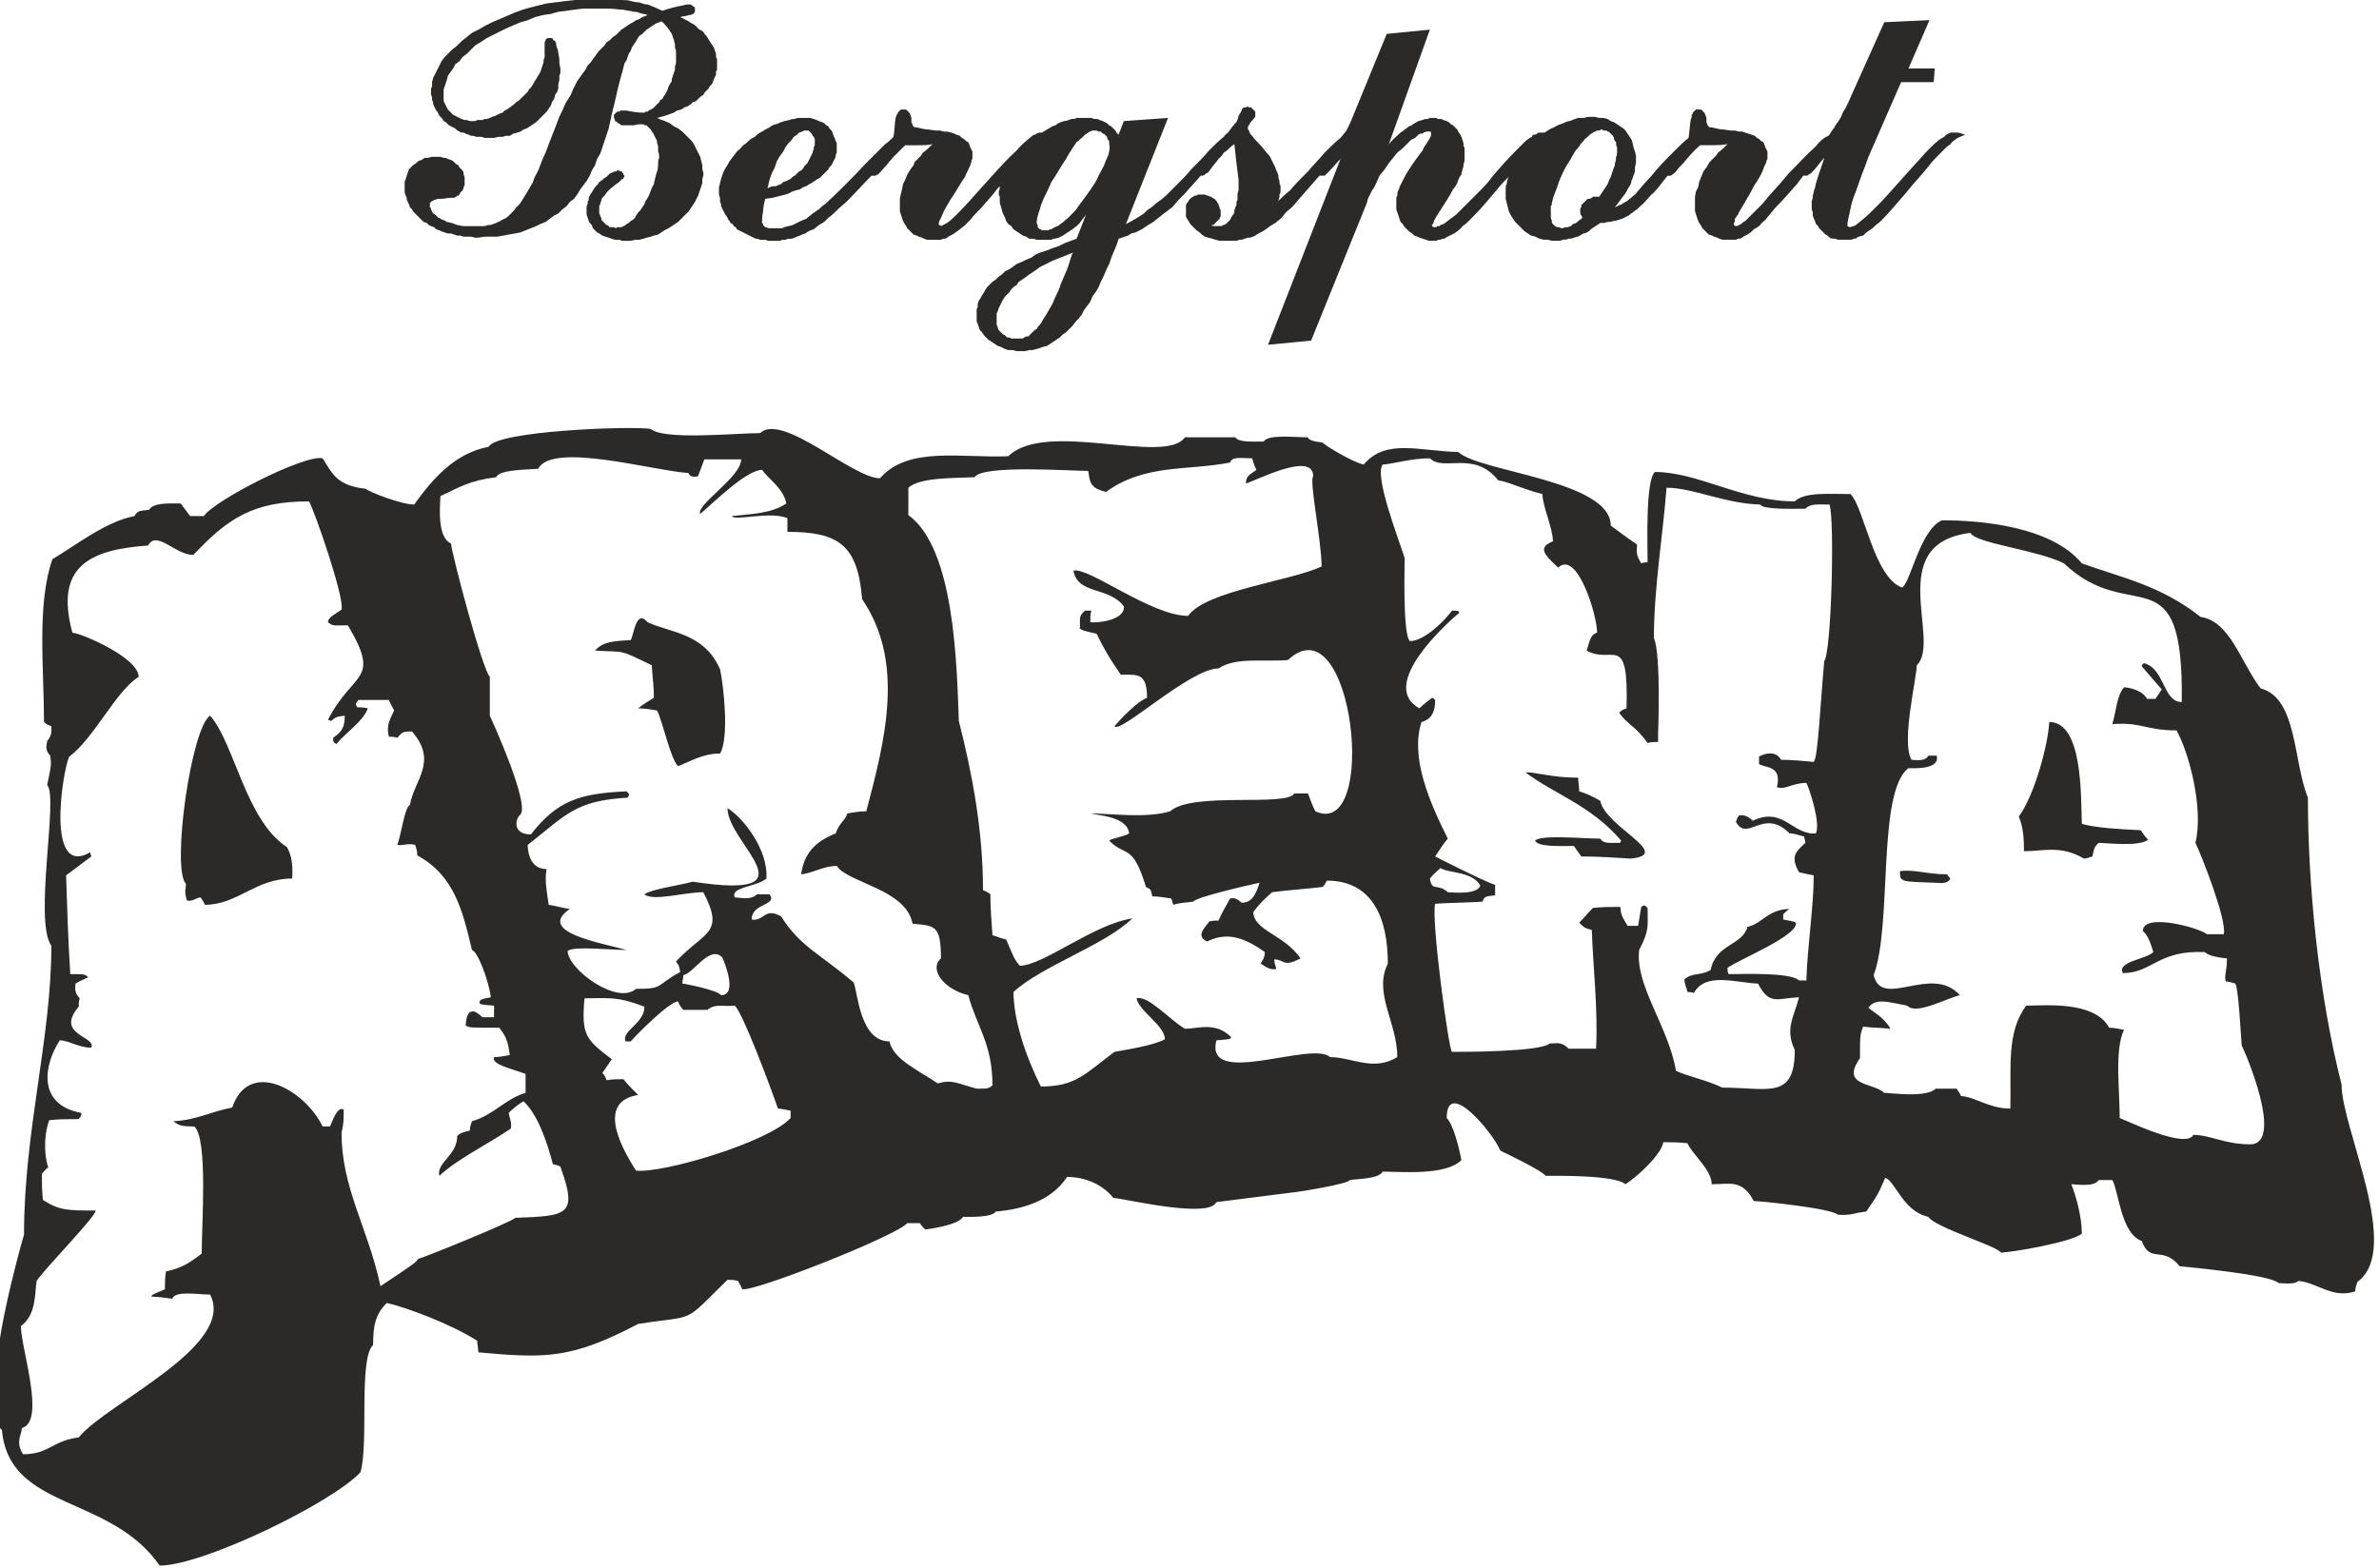
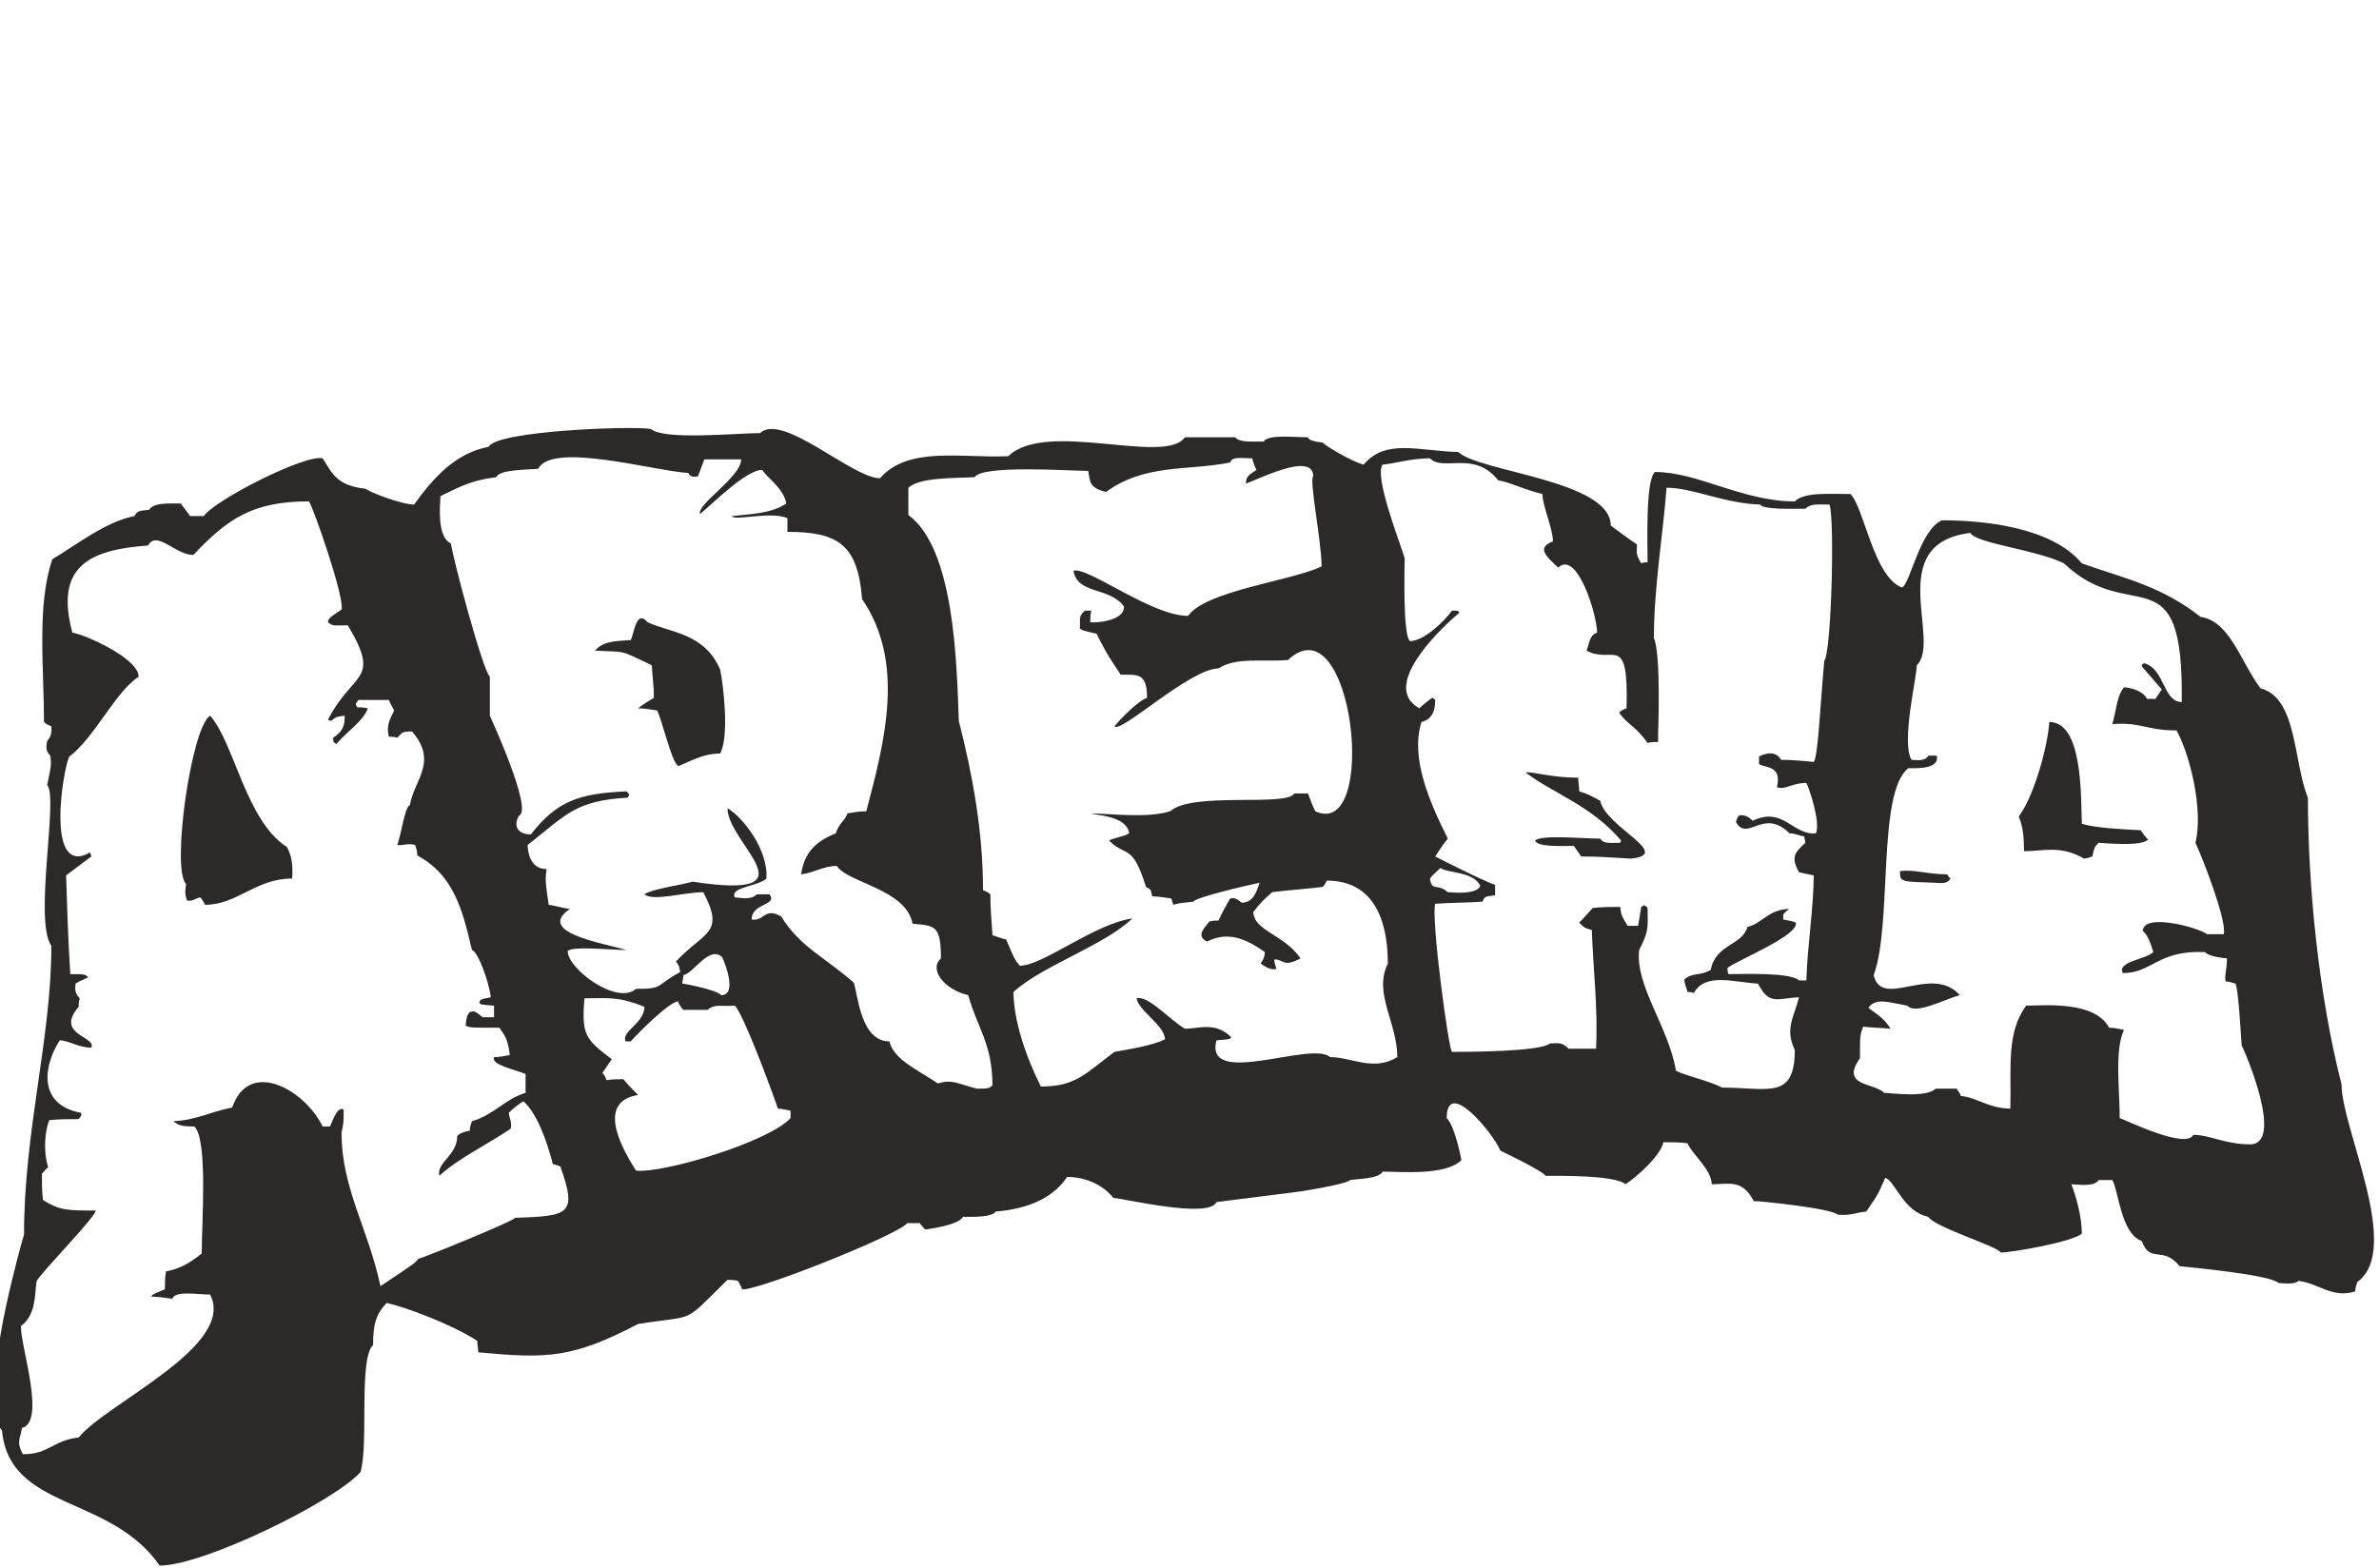
<svg xmlns="http://www.w3.org/2000/svg" xmlns:ns1="http://sodipodi.sourceforge.net/DTD/sodipodi-0.dtd" xmlns:ns2="http://www.inkscape.org/namespaces/inkscape" xml:space="preserve" width="30mm" height="19.773mm" version="1.1" style="clip-rule:evenodd;fill-rule:evenodd;image-rendering:optimizeQuality;shape-rendering:geometricPrecision;text-rendering:geometricPrecision" viewBox="0 0 3000 1977.3" id="svg13" ns1:docname="bergsport-logo.svg" ns2:version="1.0beta2 (2b71d25d45, 2019-12-03)">
  <ns1:namedview pagecolor="#ffffff" bordercolor="#666666" ns2:document-rotation="0" borderopacity="1" objecttolerance="10" gridtolerance="10" guidetolerance="10" ns2:pageopacity="0" ns2:pageshadow="2" ns2:window-width="1920" ns2:window-height="1016" id="namedview15" showgrid="false" ns2:zoom="10.653889" ns2:cx="56.69291" ns2:cy="37.365769" ns2:window-x="0" ns2:window-y="27" ns2:window-maximized="1" ns2:current-layer="svg13" />
  <defs id="defs4">
    <style type="text/css" id="style2">
   
    .fil0 {fill:#2B2A29}
   
  </style>
  </defs>
  <g id="Ebene_x0020_1" transform="matrix(1.326,0,0,1.325,-18257.891,-12274.464)">
    <g id="_318636688">
-       <path class="fil0" d="m 14312,9354 -5,8 c -2,5 -4,9 -6,13 -4,11 -9,23 -13,34 -3,6 -5,12 -7,17 -2,4 -4,7 -5,11 l -4,7 -3,5 c -2,3 -3,5 -5,8 -1,1 -2,3 -4,4 -1,2 -2,3 -3,4 -1,1 -3,3 -4,4 -1,1 -2,2 -4,3 -1,0 -2,1 -4,2 -1,1 -3,1 -4,2 l -3,1 c -2,1 -3,1 -5,1 -2,1 -3,1 -5,1 -2,0 -4,0 -6,0 -2,0 -4,0 -6,0 -2,0 -4,0 -6,0 -2,0 -4,-1 -6,-1 -2,-1 -3,-1 -5,-2 -2,0 -3,-1 -5,-1 -1,-1 -3,-2 -4,-2 -2,-1 -3,-2 -4,-2 l -2,-2 c -1,-1 -2,-2 -3,-2 l -1,-2 -1,-2 v -1 l -1,-1 v -2 -1 -1 l 1,-1 v 0 l 1,-1 h 1 l 1,-1 h 1 l 2,-1 h 3 c 4,0 7,-1 10,-1 h 2 1 l 2,-1 1,-1 h 1 l 1,-1 1,-2 1,-1 1,-1 1,-2 v -1 l 1,-2 v -2 -2 -2 -2 l -1,-2 v -2 l -1,-2 -1,-1 -2,-2 -1,-2 -2,-1 -2,-2 -1,-1 -2,-1 -3,-1 -2,-1 h -2 l -3,-1 h -2 -3 -3 l -4,1 h -3 l -3,2 -3,1 -2,2 -3,2 -2,2 -2,2 -1,3 -1,3 -1,3 -1,3 v 3 4 3 l 1,3 1,2 v 2 l 1,2 1,2 1,3 2,2 1,2 1,1 2,2 2,2 2,2 1,1 2,2 3,1 2,2 2,1 3,1 2,2 3,1 2,1 3,1 3,1 h 3 l 3,1 3,1 h 3 l 3,1 h 4 3 l 4,1 h 3 l 6,-1 h 6 6 l 6,-1 5,-1 6,-1 5,-1 5,-2 5,-2 5,-2 4,-2 5,-2 4,-3 4,-3 4,-2 4,-4 4,-3 3,-4 4,-3 3,-4 3,-5 3,-4 3,-4 3,-5 2,-5 3,-5 2,-6 3,-5 2,-6 2,-6 2,-6 2,-6 c 1,-5 2,-9 3,-14 3,-11 5,-22 8,-33 l 2,-7 2,-8 2,-3 1,-3 1,-3 2,-3 1,-3 2,-3 2,-3 1,-2 2,-3 3,-2 2,-2 2,-2 3,-2 3,-2 3,-2 3,-1 2,-1 c 3,2 4,4 6,6 l 2,3 2,3 1,3 1,3 1,4 v 3 l 1,3 v 3 3 3 3 l -1,3 v 3 l -1,3 -1,3 -1,3 v 2 l -2,3 -1,2 -1,3 -1,2 -1,2 -2,3 -1,2 -2,1 -1,2 -2,2 -1,1 -2,2 -1,1 -2,1 -2,1 -1,1 h -2 l -1,1 h -1 c -6,0 -11,-1 -16,-2 -2,0 -3,0 -4,0 h -2 l -1,1 h -2 l -1,1 -1,1 -1,1 v 2 1 l 1,2 v 1 l 2,1 1,1 2,1 1,1 h 2 3 c 2,0 3,0 5,0 h 2 c 3,-1 5,-1 7,-1 h 1 1 l 1,1 h 2 l 1,1 1,1 1,1 1,1 1,2 1,1 1,2 1,2 1,2 1,2 v 2 l 1,3 c 0,2 0,3 0,5 1,2 1,4 1,6 -1,2 -1,3 -1,5 0,2 0,5 -1,8 -1,2 -1,4 -2,7 0,1 -1,3 -1,5 -2,3 -3,6 -4,9 -1,2 -2,5 -4,7 l -1,3 -2,3 -2,3 -2,2 -2,3 -1,2 -2,2 -2,1 -2,2 -2,1 -1,1 -2,1 -2,1 h -2 -2 l -1,1 -2,-1 h -1 -2 -1 l -1,-1 -1,-1 h -1 l -1,-1 -1,-1 -1,-1 -1,-1 -1,-1 v -2 l -1,-1 v -1 l -1,-2 v -2 -2 -2 -1 l 1,-2 v -1 l 1,-2 v -1 l 1,-2 2,-2 2,-3 c 1,-1 2,-2 3,-3 2,-2 4,-3 6,-5 2,-1 4,-3 6,-5 h 1 v -1 l 1,-1 v -1 l -1,-1 v -1 l -1,-1 v -1 h -1 -1 l -1,-1 h -1 -1 l -1,1 h -2 c -1,1 -2,1 -4,2 -1,1 -2,2 -3,3 -2,1 -3,2 -4,3 l -3,2 c -1,2 -2,3 -4,5 l -2,3 -1,2 -1,1 -1,2 -1,2 v 2 l -1,2 v 2 l -1,2 v 2 2 2 2 l 1,3 1,3 1,2 2,2 1,3 2,2 2,2 2,1 3,2 3,1 3,1 3,1 3,1 h 4 l 3,1 h 4 4 l 4,-1 h 4 l 4,-1 3,-1 4,-1 3,-1 4,-1 3,-2 3,-2 4,-2 3,-2 3,-2 3,-2 2,-2 3,-3 2,-2 3,-3 2,-3 2,-3 2,-3 1,-2 2,-4 1,-3 1,-3 1,-3 1,-3 v -4 l 1,-3 v -3 l -1,-3 v -4 l -1,-4 -1,-4 -2,-4 -2,-4 -2,-4 -2,-3 -3,-3 -3,-3 -3,-3 -4,-3 -4,-2 -4,-3 c -4,-2 -8,-3 -12,-5 4,-1 8,-2 13,-4 l 3,-1 3,-2 4,-1 3,-2 3,-1 3,-2 2,-2 3,-1 2,-2 2,-2 3,-2 1,-2 2,-2 2,-2 1,-2 2,-2 1,-2 1,-3 1,-2 1,-2 v -3 l 1,-2 v -2 -3 -2 -3 l -1,-2 v -3 l -1,-3 -1,-3 -2,-3 -2,-3 c -1,-2 -2,-3 -3,-5 -1,-1 -2,-2 -3,-4 -2,-1 -3,-2 -5,-3 -1,-2 -3,-3 -4,-4 -2,-1 -4,-2 -5,-3 -2,-1 -4,-2 -6,-3 l -2,-1 c 3,-1 6,-1 9,-2 h 1 l 2,-1 h 1 v -1 l 1,-1 v -2 -1 -1 l -1,-1 h -1 v -1 h -1 l -1,-1 c -1,0 -2,0 -3,0 -2,0 -4,1 -5,1 -6,1 -13,3 -19,5 -4,-2 -9,-4 -14,-6 -3,0 -5,-1 -8,-2 -4,0 -7,-1 -11,-2 -3,0 -5,0 -8,-1 -4,0 -8,0 -12,-1 -1,0 -3,0 -5,0 -4,0 -7,0 -11,0 l -8,1 -8,1 -9,1 -8,1 -8,1 -8,2 -8,2 -7,2 -8,3 -7,3 -7,3 -7,3 -6,3 -7,4 -6,3 -5,4 -5,4 -4,4 -5,4 -3,3 -4,4 -3,4 -2,4 -2,4 -2,4 -2,4 -1,4 v 2 2 l -1,2 v 2 2 2 l 1,2 v 1 2 l 1,2 v 2 l 1,2 1,2 1,2 1,1 1,2 1,2 1,1 2,2 1,2 2,1 1,1 2,2 2,1 2,1 2,1 2,2 2,1 2,1 h 2 l 2,1 3,1 2,1 h 2 l 3,1 h 2 3 l 3,1 h 2 3 4 l 4,-1 h 4 l 3,-1 h 4 l 3,-2 4,-1 3,-1 3,-2 3,-1 3,-2 3,-2 3,-2 3,-3 2,-2 3,-3 2,-2 2,-3 2,-3 1,-3 2,-3 1,-4 2,-3 1,-3 v -4 l 1,-4 v -4 l 1,-3 v -4 l -1,-5 v -4 l -1,-6 c 0,-2 -1,-4 -2,-7 v -2 l -1,-2 -1,-1 h -1 v -1 l -1,-1 h -1 -2 -1 l -2,1 v 1 l -1,2 v 1 c 0,2 0,4 0,6 v 5 2 l -1,3 v 2 l -1,3 -1,3 -1,3 -1,2 -2,3 -1,2 -2,3 -1,2 -2,3 -2,2 -1,2 -2,2 -2,2 -2,2 -2,2 -3,2 -2,2 -4,3 -3,2 -2,1 -2,2 -3,1 -2,1 -2,1 -3,1 -2,1 -3,1 h -2 l -2,1 h -2 -3 l -2,1 h -2 -3 l -3,-1 h -2 l -3,-1 -2,-1 -2,-1 -2,-1 -2,-1 -2,-2 -1,-1 -2,-2 -1,-2 -1,-2 -1,-2 -1,-2 v -2 -3 -3 -3 l 1,-3 1,-3 1,-3 1,-4 2,-3 3,-4 2,-4 4,-3 3,-4 4,-3 4,-4 4,-4 5,-3 6,-4 6,-3 6,-3 6,-3 7,-3 7,-3 7,-2 7,-3 8,-2 7,-1 7,-2 8,-1 7,-1 8,-1 h 7 c 3,0 6,0 9,0 3,0 7,0 10,0 4,0 9,1 13,1 3,1 7,1 10,2 2,0 3,0 5,1 3,1 5,1 8,2 l -2,1 -3,1 -3,2 -3,1 -3,2 -2,1 -3,2 -3,2 -3,2 -3,3 -2,2 -3,2 -3,3 -3,2 -2,3 -3,3 -3,3 -2,3 -3,4 -2,3 -3,3 -2,4 -3,4 -5,7 -4,8 z m 1212,13 c -2,3 -3,5 -4,8 -2,4 -5,7 -7,11 -2,2 -3,5 -5,7 -5,2 -9,6 -12,10 -9,8 -17,17 -26,26 -8,10 -17,19 -25,29 -5,5 -11,11 -16,16 -2,1 -3,2 -4,3 -2,1 -4,2 -5,2 -1,0 -1,-1 -2,-1 v -1 -1 l 1,-1 v -3 c 1,-1 2,-3 3,-4 2,-5 6,-10 9,-16 2,-3 4,-7 6,-11 4,-6 8,-12 10,-19 1,-2 2,-3 2,-5 l 1,-2 c 0,-1 0,-2 0,-3 v -3 -1 l -1,-2 -1,-2 -1,-3 -1,-2 -2,-1 -2,-2 -2,-1 -2,-2 -3,-1 -3,-1 -3,-1 -3,-1 h -3 l -4,-1 h -4 l -7,-1 c -3,0 -7,-1 -11,-2 h -1 -1 l -1,-1 v 0 l -1,-1 v 0 -1 c -1,-1 -1,-2 -1,-3 0,-1 0,-2 0,-3 0,-1 -1,-2 -1,-3 l -1,-2 -1,-1 -1,-1 -1,-1 h -2 -1 -2 l -1,1 -1,1 -1,1 v 1 l -1,1 v 2 l -1,3 c -1,6 -1,11 -2,17 v 0 c -5,4 -9,8 -13,12 -8,8 -16,16 -23,25 -5,5 -10,11 -15,17 -2,1 -3,3 -5,4 -1,1 -2,2 -4,3 l -2,1 c -1,1 -3,2 -4,2 -1,1 -2,1 -4,2 3,-4 6,-8 9,-12 1,-1 2,-3 3,-5 1,-2 2,-3 3,-5 l 1,-4 c 1,-1 1,-3 2,-5 l 1,-3 v -4 l 1,-4 v -3 -4 l -1,-4 -1,-3 -1,-4 -1,-4 -2,-3 -2,-3 -2,-3 -2,-2 -3,-2 -3,-2 -3,-2 -3,-1 -3,-2 -4,-1 h -4 l -4,-1 c -1,0 -3,0 -5,0 -2,0 -3,0 -5,1 -2,0 -4,0 -6,0 -3,1 -6,2 -8,3 -2,0 -4,1 -6,2 -3,1 -6,2 -9,4 -3,1 -6,3 -9,5 -1,0 -2,0 -2,0 h -2 -2 l -1,1 -2,1 h -2 l -1,2 -2,1 -4,3 -3,3 c -2,2 -4,4 -6,6 -8,8 -15,16 -22,24 -4,6 -9,11 -14,16 l -7,7 c -3,3 -6,6 -9,9 l -5,5 -4,3 -4,3 -4,3 -3,1 -1,1 h -2 l -1,1 h -1 v 0 c -1,0 -3,0 -3,-2 0,0 0,-1 1,-1 1,-4 3,-7 5,-10 5,-8 10,-15 14,-23 2,-2 3,-4 4,-6 1,-3 2,-6 4,-8 0,-2 1,-4 1,-5 1,-2 1,-4 1,-5 1,-2 1,-4 1,-5 v -4 -3 -4 l -1,-1 v -3 l -1,-3 -1,-3 -1,-2 -2,-3 -1,-2 -2,-2 -2,-2 -2,-1 -2,-2 -2,-1 -3,-1 -2,-1 h -3 l -2,-1 h -3 -3 l -2,1 c -2,0 -3,0 -5,1 -1,0 -3,1 -4,1 -2,1 -3,2 -5,3 -1,1 -3,2 -4,2 -2,2 -4,3 -5,4 l -3,2 c -4,4 -8,7 -11,11 l 39,-109 -41,4 -34,83 c -2,4 -3,7 -5,10 -2,2 -3,4 -5,6 -5,4 -10,9 -15,14 -5,6 -11,12 -16,18 -6,6 -12,12 -17,18 -4,3 -8,7 -11,10 0,-1 1,-3 1,-4 v -2 l 1,-2 v -2 -2 -2 l -1,-3 v -2 l -1,-3 v -2 l -1,-3 -1,-2 -1,-3 -1,-2 -2,-4 -2,-4 c -1,-2 -3,-3 -4,-5 -2,-2 -3,-4 -5,-6 -3,-3 -6,-6 -8,-9 l -2,-2 c 0,-1 -1,-2 -1,-3 l -1,-1 v -1 -1 -1 l 1,-1 1,-2 c 1,-2 3,-3 4,-5 l 1,-1 v -1 -1 -2 -1 l -1,-1 -1,-1 -1,-1 -1,-1 h -1 -1 l -1,-1 -2,1 h -1 -1 l -1,1 -1,1 v 1 l -1,2 c -1,1 -1,2 -2,3 0,2 -1,4 -2,6 -3,3 -5,6 -8,10 -1,1 -3,2 -4,4 -5,4 -9,8 -14,13 -5,6 -11,12 -17,18 -4,5 -8,9 -13,14 -3,3 -7,7 -10,10 -3,3 -7,6 -10,8 -3,3 -6,5 -9,7 l -3,3 c -6,4 -11,7 -17,10 l 40,-101 -42,3 -5,13 -2,-2 -1,-2 -2,-2 -2,-2 -2,-1 -2,-2 -2,-1 -2,-1 -3,-1 -2,-1 h -3 l -3,-1 h -3 -4 c -2,0 -4,0 -7,0 -1,1 -3,1 -5,1 -2,1 -5,2 -7,2 -3,1 -6,2 -8,4 l -3,1 c -3,2 -7,4 -10,6 h -1 -1 -1 l -2,1 c -1,1 -3,1 -4,2 -5,4 -11,9 -15,14 -12,11 -23,24 -34,36 -7,8 -15,17 -23,25 -3,3 -7,7 -11,9 l -2,1 c -1,1 -2,1 -3,0 -1,0 -1,0 -1,-1 v -1 0 l 1,-3 c 1,-1 1,-2 2,-4 2,-5 5,-10 8,-15 5,-7 9,-15 14,-22 1,-3 3,-6 4,-9 1,-1 1,-3 2,-5 0,-1 0,-2 1,-3 0,-1 0,-2 0,-3 v -3 -1 l -1,-2 -1,-2 -1,-3 -1,-2 -2,-1 -2,-2 -2,-1 -2,-2 -3,-1 -2,-1 -3,-1 -4,-1 h -3 l -4,-1 h -4 l -7,-1 c -3,0 -7,-1 -11,-2 h -1 -1 l -1,-1 v 0 l -1,-1 v 0 -1 c -1,-1 -1,-2 -1,-3 0,-1 0,-2 0,-3 0,-1 -1,-2 -1,-3 l -1,-2 -1,-1 -1,-1 -1,-1 h -2 -1 -2 l -1,1 -1,1 -1,1 v 1 l -1,1 -1,3 c -1,6 -1,12 -2,18 -2,2 -5,5 -8,7 -6,6 -13,13 -19,19 -12,13 -25,26 -38,38 -2,1 -4,3 -6,5 -2,1 -4,3 -6,4 -2,2 -4,3 -6,5 l -5,2 -4,2 -4,2 -4,1 -4,1 -2,1 h -2 -2 -2 -3 -2 -2 l -2,-1 h -1 l -1,-1 -1,-1 v -1 l -1,-1 c 0,-3 0,-7 1,-11 0,-4 1,-8 2,-12 l 7,-1 4,-1 4,-1 4,-1 3,-1 4,-2 3,-1 4,-1 3,-2 3,-1 3,-2 2,-1 3,-2 3,-2 2,-1 2,-2 2,-2 2,-2 2,-2 1,-2 2,-2 1,-2 1,-2 1,-2 1,-2 v -2 l 1,-2 v -2 -3 -2 -2 l -1,-2 -1,-3 -1,-2 -1,-3 -1,-2 -2,-2 -1,-2 -2,-1 -2,-2 -2,-1 -3,-1 -2,-1 -3,-1 -3,-1 h -3 -3 c -1,0 -3,0 -4,0 -2,0 -3,0 -5,1 -2,0 -3,0 -5,1 -2,0 -3,1 -5,1 -2,1 -4,1 -5,2 -2,1 -4,1 -6,2 -2,1 -4,3 -7,4 -1,1 -3,2 -5,3 -2,1 -4,3 -5,4 -2,1 -4,2 -6,4 -1,1 -3,3 -5,4 -2,2 -3,4 -5,5 -2,2 -3,4 -4,5 l -3,4 c -1,1 -2,3 -3,5 l -2,3 -2,4 -1,3 -1,3 -1,4 -1,4 v 3 4 l 1,3 v 4 l 1,2 v 2 l 1,2 1,2 1,2 1,2 1,1 1,2 1,2 1,1 1,2 2,1 1,2 2,1 1,2 2,1 2,1 2,1 2,1 2,1 2,1 2,1 2,1 2,1 h 2 l 2,1 h 3 2 l 3,1 h 2 3 3 3 l 2,-1 h 3 l 3,-1 h 3 l 3,-1 2,-1 3,-1 2,-1 3,-1 3,-2 2,-1 3,-1 5,-4 5,-3 4,-4 c 3,-2 5,-4 8,-7 3,-3 7,-6 10,-9 8,-8 15,-16 23,-24 1,0 1,0 2,0 h 1 1 l 1,-1 h 1 l 2,-2 8,-9 c 1,-2 3,-3 4,-5 l 12,-12 c 2,0 5,0 8,0 1,0 3,0 4,0 5,0 9,0 14,-1 -3,3 -6,6 -9,8 l -2,3 -2,2 -2,2 -2,2 -1,3 -3,4 -3,5 -2,5 -2,4 -1,5 -1,4 -1,5 v 2 2 2 2 2 2 l 1,3 1,3 1,3 1,2 2,3 1,2 2,2 2,2 2,2 3,1 2,1 3,1 2,1 3,1 h 3 3 2 2 2 1 l 2,-1 h 2 l 2,-1 1,-1 4,-2 3,-2 4,-3 c 1,-1 3,-2 5,-4 2,-2 3,-3 5,-5 3,-4 6,-7 10,-11 5,-6 11,-12 16,-19 l 2,-2 c 0,2 0,3 -1,5 0,2 0,4 1,5 v 4 c 0,2 0,3 1,5 l 1,4 1,3 2,4 1,3 2,3 3,2 2,3 3,2 3,2 3,2 3,1 3,2 h 4 l 3,1 h 4 4 2 2 2 l 2,-1 h 1 l 4,-1 4,-2 3,-2 3,-2 3,-2 4,-3 3,-3 c 2,-3 4,-5 6,-8 l -9,23 -11,4 -6,3 -6,2 -5,2 -6,2 -5,2 -4,3 -5,2 -4,2 -5,2 -4,3 -3,2 -4,2 -3,3 -3,2 -3,3 -3,2 -2,2 -3,3 -2,3 -1,2 -2,3 -1,2 -2,3 -1,3 v 3 l -1,2 v 3 3 3 3 l 1,2 1,3 1,3 2,2 2,3 2,2 2,2 3,2 3,2 3,2 3,1 4,2 3,1 h 4 l 4,1 h 5 3 l 4,-1 h 3 l 4,-1 3,-1 3,-1 4,-1 3,-2 3,-2 3,-2 3,-2 3,-3 3,-2 3,-3 3,-3 3,-4 3,-3 3,-4 2,-4 3,-4 3,-4 2,-5 3,-4 3,-5 2,-5 3,-6 2,-5 3,-6 2,-6 5,-12 2,-6 6,-2 3,-1 3,-2 4,-1 6,-3 6,-4 5,-3 5,-4 5,-4 c 3,-2 5,-4 8,-6 2,-2 4,-5 6,-7 2,-2 4,-4 6,-6 5,-6 10,-11 15,-17 1,0 2,0 2,0 l 2,-1 1,-1 2,-1 3,-4 c 2,-3 5,-6 7,-9 l 3,-3 2,-3 3,-2 c 2,-2 4,-4 7,-6 l 1,9 1,9 1,8 1,8 v 3 4 3 l -1,3 v 3 3 l -1,2 v 3 l -1,2 -1,3 v 2 l -1,2 -1,1 -1,2 -1,2 -1,1 -1,1 -1,1 -1,1 -2,1 h -1 l -1,1 h -2 -1 -2 c -1,0 -2,0 -3,0 0,0 -1,0 -2,-1 h 1 1 l 1,-1 1,-1 1,-1 1,-1 1,-1 1,-1 v -1 l 1,-1 v -2 -1 -1 -2 l -1,-2 v -1 l -1,-2 v -1 l -1,-1 -1,-2 -1,-1 -1,-1 -2,-1 -1,-1 h -1 l -2,-1 h -1 l -2,-1 h -1 -2 -2 -2 l -1,1 h -2 l -1,1 -2,1 -1,1 -1,1 -1,2 -1,1 -1,2 v 1 2 2 1 2 3 l 1,2 2,3 1,2 2,2 2,2 2,2 3,2 2,2 3,2 3,1 4,1 3,1 4,1 h 4 3 3 3 3 l 3,-1 h 2 l 3,-1 3,-1 h 2 l 3,-1 2,-1 3,-2 2,-1 2,-1 3,-2 4,-3 5,-3 5,-4 c 2,-2 4,-5 6,-7 4,-3 7,-6 10,-10 7,-8 14,-16 21,-24 v 0 c 1,0 2,0 2,0 h 1 2 l 1,-1 1,-1 2,-2 c 4,-4 7,-8 11,-12 l -69,177 41,-4 53,-131 1,-4 2,-4 2,-4 2,-3 2,-4 3,-7 5,-6 4,-6 4,-5 4,-5 5,-4 4,-4 4,-4 4,-2 3,-3 2,-1 h 2 l 1,-1 c 2,-1 4,-1 5,-1 1,0 2,0 2,1 0,0 0,1 0,1 0,1 0,2 0,2 -2,4 -4,7 -6,10 -1,1 -1,2 -2,4 -6,8 -13,17 -18,27 -1,2 -2,4 -3,6 -1,1 -1,3 -2,5 -1,1 -1,3 -1,5 -1,1 -1,2 -1,3 v 4 c 0,1 0,3 0,4 v 2 l 1,3 1,3 1,3 1,3 2,2 2,3 2,2 2,2 3,2 2,2 3,1 2,1 3,1 3,1 3,1 h 3 2 2 l 2,-1 h 2 l 2,-1 h 2 l 1,-1 2,-1 2,-1 4,-2 3,-2 c 2,-2 4,-3 5,-5 2,-1 4,-3 6,-5 2,-2 3,-3 5,-5 8,-8 15,-17 22,-25 3,-4 7,-8 11,-12 -1,2 -2,4 -2,7 -1,1 -1,3 -1,5 0,1 0,3 0,4 0,2 0,3 0,5 0,1 1,3 1,4 l 1,4 1,4 2,4 2,3 2,3 3,3 3,3 3,3 3,2 3,2 4,1 4,2 4,1 h 4 l 4,1 c 2,0 4,0 6,0 1,0 3,0 4,-1 2,0 4,0 6,-1 2,0 3,0 5,-1 1,0 2,-1 4,-1 2,-1 3,-2 5,-3 2,0 3,-1 5,-2 l 2,-2 c 3,-2 6,-4 9,-6 1,0 3,0 4,0 2,-1 4,-1 5,-1 2,0 3,-1 5,-1 1,0 3,-1 4,-1 2,-1 3,-1 5,-2 1,-1 2,-1 4,-2 1,-1 2,-2 4,-3 1,-1 2,-2 4,-3 1,-1 2,-2 3,-3 3,-2 5,-5 8,-8 1,-1 2,-3 4,-4 5,-5 9,-11 14,-17 3,1 6,-2 8,-4 2,-3 4,-5 7,-8 5,-6 10,-12 16,-17 2,0 5,0 8,0 1,0 3,0 4,0 4,0 9,0 14,-1 -3,3 -6,6 -9,8 l -2,3 -2,2 -2,2 -2,2 -3,5 -3,4 -2,5 -2,5 -1,5 -2,4 -1,5 v 4 2 2 2 2 2 l 1,3 1,3 1,3 1,2 2,3 1,2 2,2 2,2 2,2 3,1 2,1 3,1 2,1 3,1 h 3 3 2 2 2 1 l 2,-1 h 2 l 2,-1 1,-1 4,-2 3,-2 3,-3 c 2,-1 4,-2 6,-4 1,-2 3,-3 5,-5 3,-4 6,-7 9,-11 7,-7 14,-15 21,-23 2,-3 4,-5 6,-8 1,0 1,0 2,0 h 1 1 l 1,-1 2,-1 2,-2 c 4,-4 7,-9 11,-13 -3,10 -7,19 -9,29 -1,2 -1,4 -2,7 0,2 0,3 -1,5 v 3 c 0,2 0,4 0,5 l 1,3 v 3 l 1,3 1,2 1,3 2,2 1,2 2,2 2,2 2,2 2,1 2,2 2,1 h 3 l 3,1 h 2 3 2 2 2 2 l 2,-1 h 2 l 1,-1 2,-1 4,-1 3,-3 3,-2 c 2,-1 4,-3 5,-4 2,-2 4,-3 6,-5 8,-8 16,-18 24,-27 7,-9 15,-17 22,-26 3,-4 6,-7 10,-11 2,-2 4,-4 6,-6 1,-1 3,-2 4,-3 1,-2 3,-3 4,-4 l 3,-2 7,-3 -7,-2 c -2,0 -3,0 -4,0 h -1 -1 -1 l -2,1 -2,1 -2,2 c -2,1 -3,2 -5,3 -6,5 -12,11 -18,18 -12,13 -24,27 -37,41 -3,3 -7,7 -10,10 -4,4 -9,8 -14,12 -1,1 -3,1 -5,2 -1,0 -2,0 -3,-1 0,-1 0,-2 0,-3 1,-5 2,-10 3,-14 1,-6 3,-11 5,-16 2,-6 4,-11 6,-17 2,-5 4,-10 6,-16 l 31,-71 h 31 l 1,-13 h -25 l 20,-46 -43,2 -31,69 c -2,5 -4,9 -6,13 z m -259,110 -2,2 -3,1 h -2 l -3,1 h -1 l -2,-1 h -2 l -2,-1 -1,-1 -1,-1 -1,-1 v -2 l -1,-3 c 0,-2 0,-3 0,-5 0,-2 0,-4 0,-6 1,-1 1,-2 1,-3 1,-5 3,-10 5,-15 2,-7 5,-13 8,-19 2,-3 3,-5 5,-8 1,-2 2,-4 4,-7 1,-2 3,-3 4,-5 1,-2 3,-4 4,-5 1,-2 3,-3 4,-4 l 2,-2 3,-2 2,-1 2,-1 h 2 l 2,-1 h 1 l 1,1 h 1 2 l 1,1 h 1 l 1,1 1,1 1,1 1,1 1,2 v 1 l 1,2 1,1 c 0,2 0,3 1,5 0,1 0,3 0,4 0,2 0,4 -1,5 0,2 0,4 -1,6 0,1 0,3 -1,4 -1,3 -2,6 -3,9 -1,2 -2,4 -3,7 l -2,3 c -2,3 -4,6 -6,9 h -1 -3 -2 l -1,1 -2,1 h -2 l -1,1 -2,2 -1,1 -1,1 -1,1 v 2 l -1,1 v 2 1 2 l 1,2 c 0,0 1,1 1,2 -2,2 -4,3 -6,5 z m -476,28 c -2,5 -3,10 -5,15 -2,5 -4,9 -6,14 -1,4 -3,8 -5,12 l -3,7 -4,7 -3,5 -2,3 -1,2 -2,3 -2,2 -1,2 -2,1 -2,2 -1,1 -2,2 -1,1 h -2 l -2,1 -1,1 h -2 -2 -1 -3 -1 -2 l -2,-1 h -2 l -1,-1 -1,-1 -2,-1 -1,-1 -1,-1 -1,-1 -1,-1 -1,-2 v -1 l -1,-2 v -2 -1 -2 -2 -2 -2 l 1,-2 1,-3 1,-2 1,-2 1,-2 1,-2 2,-3 2,-2 2,-2 2,-3 2,-2 3,-2 2,-3 3,-2 3,-2 4,-3 3,-2 3,-2 4,-3 4,-2 4,-2 4,-2 5,-2 c 5,-2 10,-4 15,-6 z m 35,-104 c 1,4 0,7 -1,11 -1,1 -1,3 -2,4 -1,3 -2,6 -4,9 -1,3 -3,5 -4,8 l -2,4 c -5,8 -11,16 -17,24 -1,2 -3,4 -5,6 -2,2 -3,3 -5,5 -2,1 -3,3 -5,4 -1,1 -3,2 -4,3 -1,0 -2,1 -3,1 -1,1 -2,1 -3,2 -1,0 -2,0 -3,1 -1,0 -2,0 -3,0 v 0 h -2 -1 l -1,-1 h -1 l -1,-1 -1,-1 v -2 l -1,-2 c 0,-3 1,-7 2,-10 l 1,-3 c 1,-4 3,-9 5,-13 2,-4 4,-8 6,-13 5,-7 9,-15 14,-22 2,-4 4,-7 6,-10 1,-2 3,-4 4,-6 2,-1 3,-3 5,-4 1,-1 2,-2 3,-3 1,-1 2,-1 3,-2 0,0 1,-1 2,-1 l 2,-1 c 0,0 1,0 2,0 h 1 1 l 2,1 h 1 1 l 1,1 1,1 h 1 l 1,1 1,1 1,1 v 1 l 1,2 1,1 c 0,1 0,2 0,3 z m -323,34 2,-6 3,-6 2,-6 3,-5 3,-4 2,-4 3,-4 3,-3 2,-3 3,-2 2,-2 3,-1 2,-1 c 0,0 1,0 2,0 h 1 1 l 1,1 1,1 1,1 1,2 1,1 1,2 v 1 2 2 1 l -1,2 v 2 l -1,2 v 1 l -1,2 -1,2 -1,2 -1,2 -1,2 -1,1 -2,2 -1,2 -2,2 -2,1 -2,2 -2,2 -2,1 -2,2 -2,1 -2,1 -3,1 -2,2 -3,1 -2,1 h -3 l -3,1 -2,1 c 1,-3 1,-5 2,-8 z" id="path7" ns2:connector-curvature="0" />
      <path class="fil0" d="m 13921,10754 c -47,-68 -143,-52 -150,-129 -12,-11 -2,-41 -2,-54 -10,-10 18,-116 23,-132 0,-99 26,-187 26,-275 -17,-24 7,-142 -4,-153 4,-19 4,-19 3,-28 -6,-6 -3,-11 -3,-14 5,-5 4,-11 4,-14 -3,-1 -5,-2 -7,-4 0,-51 -7,-112 8,-155 22,-13 51,-36 78,-41 3,-6 7,-5 14,-6 4,-7 19,-6 30,-6 3,4 6,8 9,12 4,0 9,0 13,0 10,-15 96,-59 113,-55 9,14 13,26 41,29 3,3 34,15 46,15 18,-25 39,-49 71,-55 7,-15 133,-20 154,-17 12,11 82,4 104,4 21,-20 88,43 114,43 27,-31 78,-19 122,-21 36,-35 149,9 168,-18 16,0 32,0 48,0 3,5 16,4 27,4 4,-7 29,-4 42,-4 1,3 6,4 14,5 1,2 27,18 39,21 21,-25 52,-13 90,-12 20,19 145,27 145,70 8,6 16,12 25,18 0,7 -2,8 4,18 2,-1 4,-1 6,-1 0,-19 -2,-78 7,-86 41,0 83,28 133,28 9,-9 32,-7 53,-7 13,13 22,79 49,89 8,-4 17,-55 38,-64 38,0 104,6 133,41 39,14 75,21 113,51 28,4 38,43 57,68 35,9 31,70 45,104 0,83 10,187 32,273 0,42 58,157 15,188 -1,3 -2,6 -2,9 -22,7 -35,-8 -54,-10 -4,4 -16,2 -19,2 -8,-8 -85,-15 -94,-16 -16,-20 -28,-2 -36,-24 -20,-7 -22,-48 -28,-58 -4,0 -9,0 -13,0 -4,7 -21,4 -26,4 4,10 10,30 10,47 -9,8 -67,18 -77,18 -3,-6 -63,-24 -69,-34 -24,-5 -32,-35 -41,-37 -7,16 -7,16 -18,32 -11,1 -14,4 -27,3 -6,-6 -73,-13 -80,-13 -11,-21 -23,-16 -40,-16 0,-14 -19,-29 -23,-39 -8,-1 -15,-1 -23,-1 -2,12 -25,33 -36,40 -10,-9 -67,-8 -76,-8 -3,-5 -43,-24 -43,-24 -7,-17 -51,-70 -51,-31 6,6 11,25 14,40 -15,15 -57,11 -75,11 -3,7 -26,7 -31,8 -2,4 -53,12 -56,12 -23,3 -47,6 -71,9 -7,16 -86,-3 -98,-4 -13,-16 -32,-20 -44,-20 -15,23 -43,31 -68,33 -3,6 -27,5 -31,5 -4,8 -34,12 -36,12 -2,-2 -4,-4 -5,-6 -5,0 -8,0 -12,0 -10,12 -144,65 -157,63 -1,-3 -3,-6 -4,-8 -4,-1 -7,-1 -10,-1 -44,43 -28,33 -85,42 -63,33 -87,33 -152,27 0,-4 -1,-8 -1,-11 -25,-16 -68,-32 -86,-36 -11,11 -13,22 -13,40 -14,13 -4,94 -12,121 -25,28 -149,89 -191,89 z m -130,-106 c -7,-12 -2,-16 -1,-25 23,-6 -1,-76 -1,-97 15,-11 13,-31 15,-43 7,-11 58,-63 56,-67 -27,0 -34,0 -50,-10 -1,-8 -1,-17 -1,-25 2,-2 4,-5 6,-6 -5,-16 -3,-35 1,-45 9,-1 18,-1 28,-1 3,-4 3,-4 2,-6 -42,-8 -35,-46 -20,-69 8,0 18,7 30,7 5,-11 -35,-12 -12,-39 0,-3 0,-5 1,-8 -6,-6 -4,-11 -4,-14 3,-2 8,-4 12,-6 -3,-3 -3,-3 -17,-3 -2,-31 -3,-63 -4,-94 8,-6 16,-12 24,-18 0,-1 -1,-2 -1,-4 -43,25 -26,-79 -20,-91 24,-18 44,-62 66,-76 0,-18 -53,-41 -63,-42 -17,-63 16,-79 72,-83 8,-15 26,9 43,9 33,-35 57,-51 110,-51 5,8 34,92 31,103 -12,8 -12,8 -13,12 5,4 5,3 19,3 32,54 5,43 -19,90 0,0 1,0 3,1 5,-4 5,-4 13,-5 0,10 -2,15 -11,21 0,4 0,4 3,6 10,-12 25,-21 30,-34 -4,-1 -8,-1 -10,-1 -2,-3 -2,-3 1,-7 9,0 19,0 29,0 1,3 3,6 5,10 -3,7 -8,13 -5,25 2,0 5,0 8,1 5,-5 4,-6 14,-6 25,29 2,46 -2,70 -5,2 -8,27 -12,38 6,1 9,-2 17,0 1,3 2,6 2,10 35,19 43,52 52,90 6,2 16,30 18,45 -10,2 -10,2 -11,5 1,2 1,2 14,3 0,3 0,7 0,11 -4,0 -8,0 -11,0 -9,-8 -9,-5 -12,-5 -3,4 -3,4 -4,13 4,2 4,2 32,2 5,7 8,10 10,26 -5,1 -10,2 -15,2 -3,7 17,11 30,16 0,5 0,12 0,18 -20,6 -30,21 -51,27 -1,3 -2,5 -2,9 -5,1 -9,2 -12,5 0,19 -20,25 -17,38 17,-16 46,-30 68,-45 1,-7 -1,-8 -2,-15 4,-4 9,-8 14,-11 13,12 22,37 28,60 2,0 4,1 7,2 17,47 7,47 -43,49 -1,3 -87,38 -92,39 -3,4 -3,4 -36,26 -12,-56 -37,-93 -37,-146 2,-10 2,-10 2,-22 -6,-4 -11,12 -13,16 -3,0 -5,0 -7,0 -17,-35 -70,-65 -86,-18 -21,4 -34,12 -56,13 5,4 8,5 20,5 13,12 7,92 7,121 -13,10 -20,14 -34,17 -1,6 -1,11 -1,17 -12,5 -12,5 -13,7 6,0 13,1 20,2 3,-8 23,-4 36,-4 25,49 -98,103 -125,136 -25,3 -28,16 -53,16 z m 583,-270 c -18,-28 -35,-66 2,-72 -5,-5 -10,-10 -14,-15 -6,0 -11,0 -16,1 -1,-3 -2,-5 -4,-7 3,-4 6,-9 9,-13 -25,-19 -29,-23 -26,-58 24,0 31,-2 57,8 0,16 -22,23 -18,33 1,0 3,0 5,0 7,-8 37,-38 45,-38 1,3 3,6 5,8 7,0 15,0 23,0 7,-6 13,-3 26,-4 8,8 33,75 41,98 3,0 7,1 12,2 0,2 0,4 0,7 -21,23 -122,53 -147,50 z m 1535,-25 c -24,0 -38,-9 -54,-9 -7,14 -64,-14 -70,-16 0,-28 -5,-64 4,-84 -5,-1 -10,-2 -14,-2 -14,-26 -62,-21 -79,-21 -19,26 -14,59 -15,98 -20,0 -33,-11 -47,-12 -1,-3 -3,-5 -4,-7 -7,0 -14,0 -20,0 -9,9 -43,4 -49,4 -10,-10 -42,-6 -23,-33 0,-22 0,-22 3,-30 8,1 17,1 26,2 -6,-11 -18,-17 -21,-20 7,-10 20,-5 37,-2 8,9 35,-6 50,-10 -27,-30 -74,14 -82,-19 18,-48 3,-174 33,-197 8,0 30,1 27,-12 -2,0 -5,0 -8,0 -3,6 -12,4 -16,4 -10,-17 5,-78 5,-90 24,-23 -32,-116 51,-126 5,10 63,16 89,29 64,61 114,-13 112,132 -18,0 -16,-32 -36,-37 -1,1 -2,1 -2,3 6,7 13,15 19,22 -2,3 -4,6 -6,9 -3,0 -5,0 -8,0 -4,-8 -17,-11 -22,-11 -7,9 -7,21 -11,35 28,-2 32,6 61,6 12,21 26,75 18,107 5,10 30,73 27,87 -6,0 -11,0 -16,0 -7,-6 -61,-21 -61,-3 4,3 7,10 10,20 -7,7 -35,9 -29,20 28,0 33,-22 78,-20 3,3 10,5 21,6 0,12 -3,18 -1,22 3,0 5,1 9,2 3,5 5,47 6,59 3,5 41,94 8,94 z m -1211,-53 c -19,-5 -23,-9 -37,-5 -21,-14 -42,-23 -46,-40 -28,0 -30,-46 -34,-56 -30,-26 -51,-34 -69,-63 -16,-9 -16,5 -28,3 0,-16 25,-13 17,-24 -5,0 -8,0 -12,0 -6,6 -16,3 -21,3 -5,-10 21,-10 30,-18 2,-27 -22,-58 -37,-67 0,34 85,88 -33,70 -15,4 -39,7 -46,12 8,7 38,-2 56,-2 21,40 1,37 -26,66 3,4 3,4 4,10 -24,13 -15,16 -42,16 -18,16 -65,-19 -65,-36 5,-5 41,-1 56,-1 -25,-7 -86,-17 -54,-39 -7,-1 -13,-3 -20,-4 -2,-14 -4,-23 -2,-34 -17,0 -18,-19 -18,-23 37,-29 45,-42 95,-45 2,-3 2,-3 -1,-6 -45,2 -66,9 -91,41 -15,0 -16,-11 -11,-18 13,-6 -28,-95 -28,-95 0,-13 0,-25 0,-37 -7,-7 -35,-112 -37,-127 -14,-6 -10,-39 -10,-45 17,-8 28,-15 53,-18 3,-7 25,-7 40,-8 13,-26 110,2 143,4 0,1 2,5 9,3 2,-5 4,-11 6,-16 12,0 23,0 35,0 0,17 -43,43 -39,52 13,-11 44,-42 59,-42 5,8 20,17 23,32 -15,10 -35,10 -52,12 3,5 37,-5 53,2 0,5 0,9 0,13 48,0 67,12 71,64 41,60 22,134 4,202 -7,0 -12,1 -18,2 -2,7 -8,9 -11,19 -20,8 -30,19 -33,39 11,-1 21,-8 34,-8 10,16 66,22 72,55 21,2 27,1 27,33 -12,11 4,30 26,35 8,30 23,46 23,86 -4,3 -4,3 -15,3 z m 709,-1 c -14,-7 -34,-11 -44,-16 -7,-42 -39,-81 -35,-115 10,-19 8,-23 8,-40 -3,-3 -3,-3 -6,-1 -1,6 -2,12 -3,18 -3,0 -7,0 -10,0 -6,-10 -6,-10 -7,-18 -9,0 -17,0 -26,1 -4,4 -8,9 -13,14 5,5 5,5 12,7 1,34 6,75 4,113 -8,0 -17,0 -26,0 -7,-7 -11,-5 -18,-5 -9,8 -81,8 -93,8 -3,-1 -20,-126 -16,-141 15,-1 30,-1 45,-2 2,-6 5,-5 12,-6 0,-3 0,-7 0,-10 -10,-3 -57,-27 -57,-27 4,-6 7,-11 12,-17 -17,-34 -36,-77 -25,-111 12,-3 13,-14 13,-21 -1,-1 -2,-2 -3,-2 -4,3 -8,6 -12,10 -40,-22 27,-82 38,-91 -1,-2 -1,-2 -7,-2 -8,11 -27,29 -40,29 -7,-6 -5,-72 -5,-79 -6,-19 -29,-78 -21,-89 12,-1 27,-6 45,-6 13,13 42,-8 65,21 9,1 25,9 42,13 0,11 10,33 10,45 -15,6 -8,13 5,25 18,-17 37,45 37,62 -7,2 -7,9 -10,17 25,14 40,-19 38,55 -3,1 -5,2 -7,4 7,11 15,12 27,29 3,-1 7,-1 10,-1 0,-2 0,-5 0,-8 0,0 3,-75 -4,-91 0,-48 9,-101 12,-143 25,0 55,15 89,16 3,5 31,4 43,4 5,-5 11,-4 23,-4 5,13 2,140 -5,149 -4,45 -6,92 -10,96 -10,-1 -21,-2 -31,-2 -6,-11 -20,-4 -21,-3 0,2 0,4 0,7 6,4 22,1 17,22 8,3 14,-4 28,-4 2,3 14,38 9,48 -22,2 -31,-26 -60,-12 -7,-7 -12,-5 -13,-5 -2,2 -2,4 -3,6 11,20 26,-14 51,11 5,0 9,2 14,3 0,2 1,4 1,6 -8,8 -15,12 -6,28 4,1 9,2 14,3 0,30 -6,67 -7,100 -3,0 -5,0 -7,0 -8,-8 -55,-6 -67,-6 -1,-2 -1,-4 -1,-6 11,-8 68,-31 65,-43 -4,-2 -8,-2 -12,-3 0,-2 0,-4 0,-5 2,-2 4,-4 6,-5 -20,0 -26,14 -40,17 -5,18 -30,16 -35,41 -10,6 -17,2 -25,9 0,4 2,8 3,12 2,0 4,0 6,1 11,-20 39,-10 61,-9 11,21 18,14 39,13 -4,17 -14,30 -4,50 0,48 -25,36 -69,36 z m -648,-1 c -15,-30 -26,-64 -26,-90 27,-25 86,-44 113,-70 -36,5 -85,45 -107,45 -5,-6 -5,-6 -13,-25 -5,-1 -9,-3 -13,-4 -1,-14 -2,-26 -2,-39 -2,-2 -5,-3 -7,-4 0,-56 -10,-110 -23,-161 -2,-54 -4,-164 -48,-196 0,-9 0,-18 0,-26 11,-10 43,-9 63,-10 7,-12 91,-6 108,-6 2,9 0,16 17,20 37,-27 78,-20 118,-28 2,-6 10,-4 21,-4 1,4 2,7 4,11 -5,4 -10,5 -10,13 10,-3 64,-31 64,-7 -4,4 8,62 8,86 -30,14 -110,23 -127,47 -35,0 -95,-47 -109,-43 4,23 34,15 48,34 1,14 -28,16 -32,15 0,-4 0,-7 1,-11 -2,0 -4,0 -6,0 -7,6 -4,8 -5,17 3,2 3,2 16,5 6,12 10,20 23,39 16,0 25,-2 25,22 -9,3 -26,21 -31,27 5,8 72,-55 99,-55 17,-11 41,-6 66,-8 62,-58 87,172 26,144 -3,-6 -5,-12 -7,-17 -4,0 -9,0 -13,0 -7,13 -97,-2 -118,17 -23,7 -58,2 -76,2 8,2 35,3 37,19 -4,3 -18,5 -19,7 16,16 22,2 35,44 5,3 4,1 6,9 6,0 11,1 18,2 1,2 1,4 2,6 6,-2 12,-2 19,-3 2,-4 49,-15 63,-18 -3,9 -6,19 -17,19 -7,-6 -9,-4 -11,-4 -4,7 -8,14 -11,21 -3,0 -6,0 -9,1 -2,4 -14,13 -2,19 18,-9 34,-5 55,10 0,6 -3,9 -4,11 1,0 8,7 15,5 -1,-3 -2,-6 -2,-9 10,0 8,8 25,-1 -16,-23 -44,-26 -45,-44 5,-7 11,-13 18,-19 15,-2 32,-3 48,-5 2,-2 3,-4 4,-6 43,0 58,35 58,79 -14,28 9,56 9,89 -23,14 -43,0 -64,0 -17,-16 -120,30 -108,-16 13,-1 13,-1 14,-3 -15,-15 -31,-8 -44,-8 -15,-9 -35,-32 -46,-29 2,12 27,26 27,39 -11,6 -37,10 -48,12 -28,21 -37,33 -70,33 z m -304,-87 c -4,-5 -35,-11 -37,-11 0,-2 1,-5 1,-8 10,-2 25,-29 37,-17 2,4 15,36 -1,36 z m -491,-86 c -1,-3 -3,-5 -4,-7 -4,0 -7,4 -13,3 -3,-9 -1,-11 -1,-16 -14,-14 5,-149 23,-160 23,26 34,100 73,125 4,7 6,16 5,30 -35,0 -52,25 -83,25 z m 1182,-12 c -10,-9 -15,0 -17,-13 3,-4 7,-7 10,-10 7,5 31,3 38,17 -4,9 -28,6 -31,6 z m 463,-9 c -28,-1 -28,-1 -32,-4 -1,-2 -1,-5 -1,-7 13,-2 26,3 45,3 1,2 2,3 3,4 -3,6 -11,4 -15,4 z m -289,-23 c -16,-1 -31,-2 -47,-2 -3,-4 -5,-7 -7,-10 -14,0 -34,1 -37,-5 5,-6 45,-2 62,-2 3,5 8,4 19,4 0,-1 1,-2 1,-2 -29,-34 -65,-45 -91,-65 7,-1 24,5 50,5 0,4 1,9 1,13 7,2 13,5 20,9 5,25 70,51 29,55 z m 431,0 c -22,-13 -39,-7 -57,-7 0,-13 -1,-24 -5,-33 15,-20 28,-69 29,-90 32,0 30,70 31,97 15,4 36,5 56,6 2,3 4,6 7,9 -8,7 -41,3 -47,3 -4,4 -4,4 -6,13 -3,1 -6,2 -8,2 z m -1337,-88 c -7,-6 -15,-44 -20,-53 -6,-1 -12,-2 -18,-2 5,-4 10,-7 15,-10 0,-12 -1,-15 -2,-31 -33,-16 -24,-12 -54,-14 8,-9 19,-9 34,-10 3,-5 5,-30 16,-17 21,10 54,10 69,45 3,14 9,64 0,80 -17,0 -29,8 -40,12 z" id="path9" ns2:connector-curvature="0" />
    </g>
  </g>
</svg>